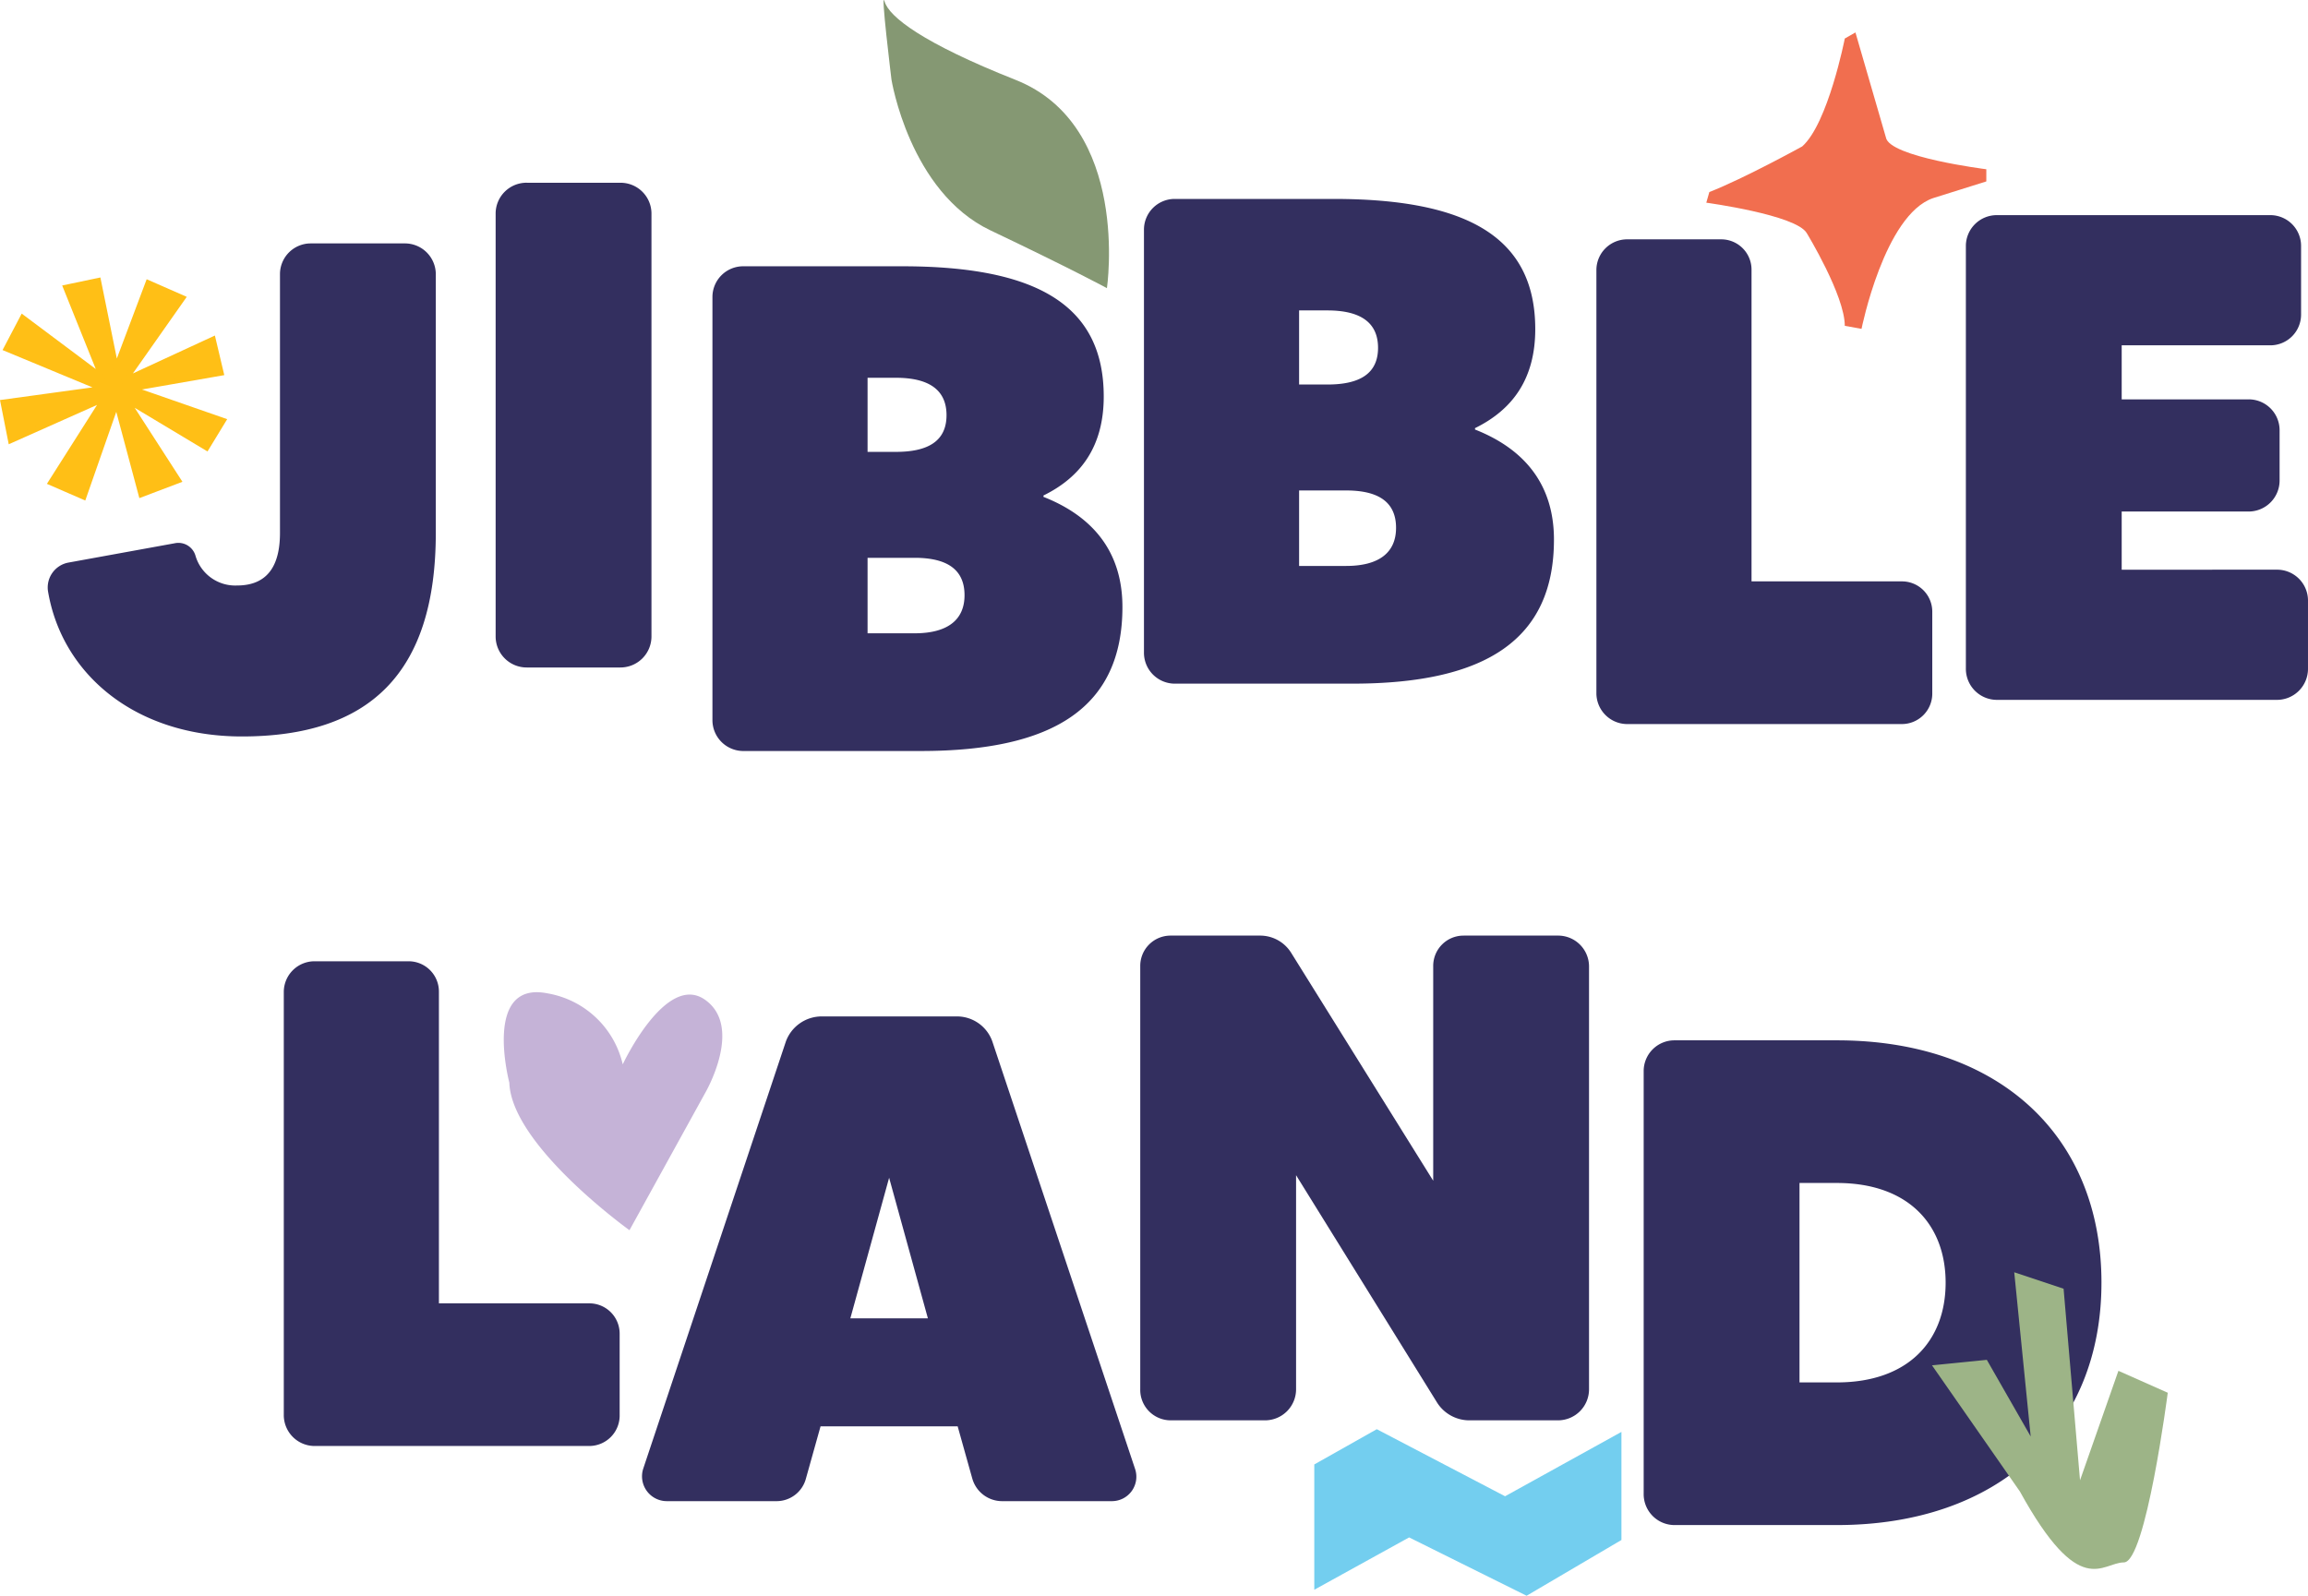
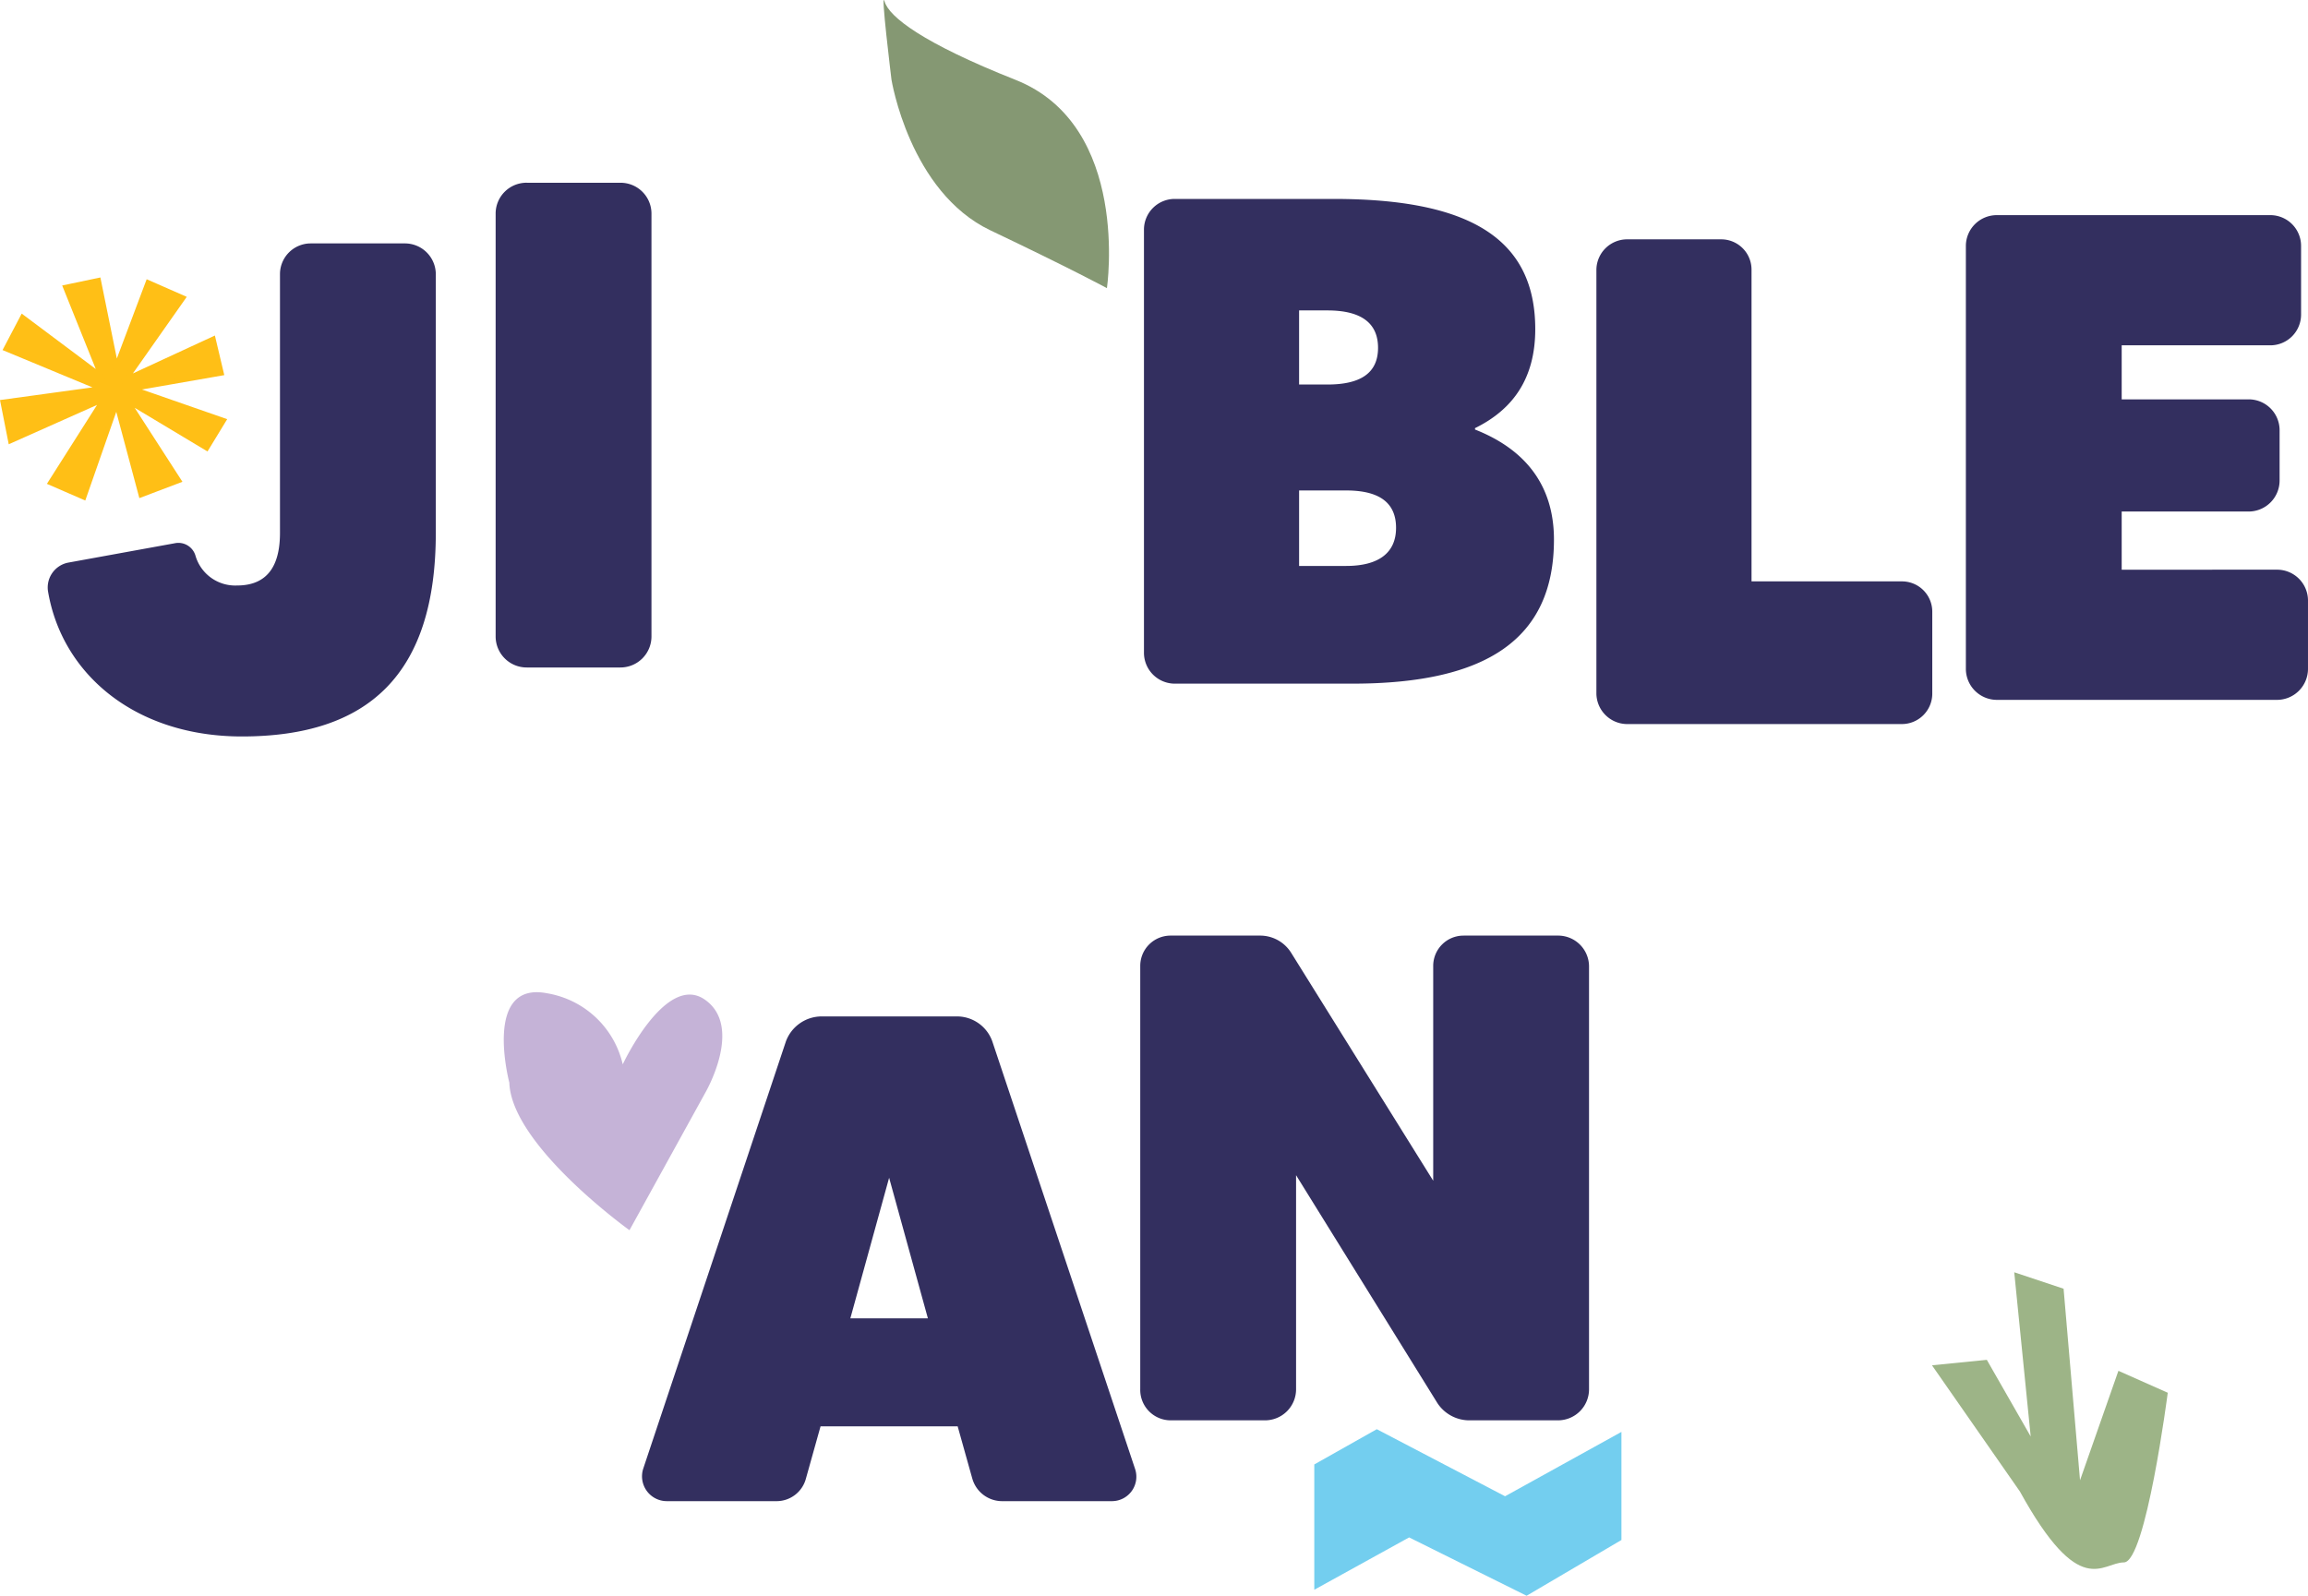
<svg xmlns="http://www.w3.org/2000/svg" width="294.665" height="203.75" viewBox="0 0 294.665 203.75">
  <defs>
    <clipPath id="a">
      <rect width="294.665" height="203.75" fill="none" />
    </clipPath>
  </defs>
  <g transform="translate(-5 -97)">
    <g transform="translate(5 97)" clip-path="url(#a)">
      <path d="M63.362,90.844a3.944,3.944,0,0,1,3.979,3.89V127.8c0,18.037-8.577,26-24.757,26-13.617,0-22.989-7.958-24.758-18.568a3.233,3.233,0,0,1,2.564-3.625l13.617-2.476a2.27,2.27,0,0,1,2.653,1.592,5.284,5.284,0,0,0,5.305,3.8c4.421,0,5.482-3.271,5.482-6.72V94.734a3.925,3.925,0,0,1,3.891-3.89Z" transform="translate(-11.702 -59.763)" fill="#332f5f" />
      <path d="M188.934,68.2h11.937a3.944,3.944,0,0,1,3.979,3.89v54.024a3.962,3.962,0,0,1-3.979,3.979H188.934a3.962,3.962,0,0,1-3.979-3.979V72.086a3.944,3.944,0,0,1,3.979-3.89" transform="translate(-121.676 -44.864)" fill="#332f5f" />
-       <path d="M318.2,142.882c0,12.733-8.665,18.391-25.73,18.391H269.747a3.945,3.945,0,0,1-3.891-3.979V103.27a3.925,3.925,0,0,1,3.891-3.89h20.336c17.153,0,25.73,4.952,25.73,16.623,0,6.278-2.829,10.256-7.693,12.644v.177c6.277,2.476,10.08,6.985,10.08,14.059m-32.538-29.266v9.461h3.625c4.156,0,6.455-1.415,6.455-4.686s-2.3-4.774-6.455-4.774Zm12.379,27.763c0-3.271-2.211-4.774-6.366-4.774h-6.013v9.638h6.013c4.156,0,6.366-1.68,6.366-4.863" transform="translate(-174.898 -65.379)" fill="#332f5f" />
      <path d="M479.226,117.746c0,12.733-8.664,18.391-25.729,18.391H430.773a3.944,3.944,0,0,1-3.891-3.979V78.134a3.925,3.925,0,0,1,3.891-3.89h20.336c17.154,0,25.73,4.952,25.73,16.623,0,6.278-2.829,10.256-7.692,12.644v.177c6.278,2.476,10.08,6.985,10.08,14.059M446.688,88.48v9.461h3.625c4.156,0,6.455-1.415,6.455-4.686s-2.3-4.774-6.455-4.774Zm12.379,27.763c0-3.271-2.211-4.774-6.366-4.774h-6.012v9.638H452.7c4.156,0,6.366-1.68,6.366-4.863" transform="translate(-280.831 -48.843)" fill="#332f5f" />
      <path d="M634.7,133a3.868,3.868,0,0,1,3.891,3.89V147.24a3.888,3.888,0,0,1-3.891,3.979H599.6a3.944,3.944,0,0,1-3.891-3.979V93.216a3.925,3.925,0,0,1,3.891-3.89h12.024a3.868,3.868,0,0,1,3.891,3.89V133Z" transform="translate(-391.895 -58.765)" fill="#332f5f" />
      <path d="M773.288,125.563a3.944,3.944,0,0,1,3.979,3.89v8.754a3.963,3.963,0,0,1-3.979,3.979H737.567a3.963,3.963,0,0,1-3.979-3.979V84.182a3.944,3.944,0,0,1,3.979-3.89h34.925a3.925,3.925,0,0,1,3.891,3.89v8.842a3.925,3.925,0,0,1-3.891,3.89h-19.01v6.9h16.181a3.944,3.944,0,0,1,3.979,3.89v6.455a3.962,3.962,0,0,1-3.979,3.979H753.482v7.427Z" transform="translate(-482.603 -52.821)" fill="#332f5f" />
-       <path d="M144.883,402.437a3.868,3.868,0,0,1,3.89,3.89v10.345a3.888,3.888,0,0,1-3.89,3.979h-35.1a3.944,3.944,0,0,1-3.89-3.979V362.648a3.925,3.925,0,0,1,3.89-3.89h12.025a3.868,3.868,0,0,1,3.89,3.89v39.789Z" transform="translate(-69.661 -236.015)" fill="#332f5f" />
      <path d="M281.709,438.315l-1.857-6.632H262.345l-1.857,6.632a3.878,3.878,0,0,1-3.8,2.918H242.716a3.17,3.17,0,0,1-3.006-4.156l18.215-54.555a4.878,4.878,0,0,1,4.509-3.183h17.33a4.79,4.79,0,0,1,4.509,3.183l18.215,54.555a3.12,3.12,0,0,1-2.918,4.156H285.511a3.954,3.954,0,0,1-3.8-2.918M276.05,417.89,271.1,399.941l-4.951,17.949Z" transform="translate(-157.585 -249.554)" fill="#332f5f" />
      <path d="M466.789,349.175h12.025a3.944,3.944,0,0,1,3.979,3.89V407.09a3.962,3.962,0,0,1-3.979,3.979H467.408a4.878,4.878,0,0,1-3.979-2.21l-18.038-29.09V407.09a3.962,3.962,0,0,1-3.979,3.979H429.388a3.888,3.888,0,0,1-3.891-3.979V353.065a3.868,3.868,0,0,1,3.891-3.89h11.406a4.666,4.666,0,0,1,3.979,2.211l18.126,29.09v-27.41a3.868,3.868,0,0,1,3.89-3.89" transform="translate(-279.92 -229.71)" fill="#332f5f" />
-       <path d="M671.8,419.211c0,18.745-13.175,30.947-33.776,30.947H617.246a3.944,3.944,0,0,1-3.891-3.979V392.154a3.925,3.925,0,0,1,3.891-3.89h20.779c20.6,0,33.776,12.114,33.776,30.947m-19.895,0c0-7.427-4.774-12.733-13.881-12.733h-4.775v25.465h4.775c9.107,0,13.881-5.305,13.881-12.732" transform="translate(-403.505 -255.426)" fill="#332f5f" />
-       <path d="M654.406,12.884s-2.138,10.869-5.441,13.78c0,0-7.383,4.076-11.853,5.823l-.388,1.359s11.464,1.553,12.824,3.882c0,0,4.858,7.958,4.858,11.84l2.137.388s2.914-14.557,9.132-16.692l6.8-2.135V29.576S660.04,28.023,659.651,25.5l-3.886-13.392Z" transform="translate(-418.879 -7.965)" fill="#f16e4f" />
      <path d="M732.139,502.769,720.945,486.7l7-.7,5.6,9.784-2.1-20.965,6.3,2.1,2.1,24.46,4.9-13.977,6.3,2.8s-2.8,21.664-5.6,21.664-5.6,4.892-13.293-9.085" transform="translate(-474.285 -312.365)" fill="#9db487" />
      <path d="M330.723,10.164s2.3,14.334,12.639,19.252,14.869,7.377,14.869,7.377,3.067-20.772-11.675-26.6C334.707,5.5,330.432,2.148,329.851.213s.872,9.95.872,9.95" transform="translate(-216.908 0)" fill="#859873" />
      <path d="M15.583,115.868l4.091-10.877,4.424,1.943L16.742,117.4,27.969,112.2l1.018,4.314-11.43,2,11.708,4.078-2.124,3.486L16.9,119.939l6.646,10.3-4.769,1.806-3.13-11.7-4.2,12-4.214-1.832,6.783-10.681-11.9,5.3-.965-4.888,12.677-1.738-12.28-5.095,2.091-3.987,10.1,7.554-4.583-11.4,4.161-.872Z" transform="translate(-0.759 -68.887)" fill="#ffbf16" />
      <path d="M10.888,132.037l-4.9-2.131,6.4-10.076L1.114,124.852,0,119.206l11.806-1.618L.325,112.825l2.445-4.657,9.455,7.074L7.939,104.578l4.878-1.023,2.1,10.347,3.808-10.121,5.118,2.247-6.875,9.779,10.467-4.84,1.2,5.057-10.511,1.835,10.882,3.788-2.514,4.124L17.2,120.2l6.092,9.443-5.5,2.086-2.947-11.016ZM6.968,129.6l3.529,1.535,4.434-12.688,3.314,12.393,4.037-1.532-7.2-11.159,11.185,6.706L28,122.008l-12.531-4.364,12.349-2.159-.842-3.569L15,117.459l7.837-11.145L19.1,104.676l-4.375,11.63L12.3,104.349l-3.445.72,4.876,12.137L3,109.171l-1.74,3.315,13.084,5.428L.791,119.772l.814,4.129,12.531-5.584Z" transform="translate(0 -68.125)" fill="#ffbf16" />
      <path d="M490.44,537.9v16l12.107-6.683,15,7.45,12.107-7.121v-13.8l-14.859,8.217L498.419,533.4Z" transform="translate(-322.643 -350.908)" fill="#73ceef" />
      <path d="M203.18,379.51s5.494-11.751,10.489-8.258,0,11.975,0,11.975l-9.63,17.461s-15.063-10.806-15.34-18.842c0,0-3.449-13.065,4.873-11.4a11.921,11.921,0,0,1,9.608,9.067" transform="translate(-123.673 -243.606)" fill="#c5b3d7" />
    </g>
  </g>
</svg>